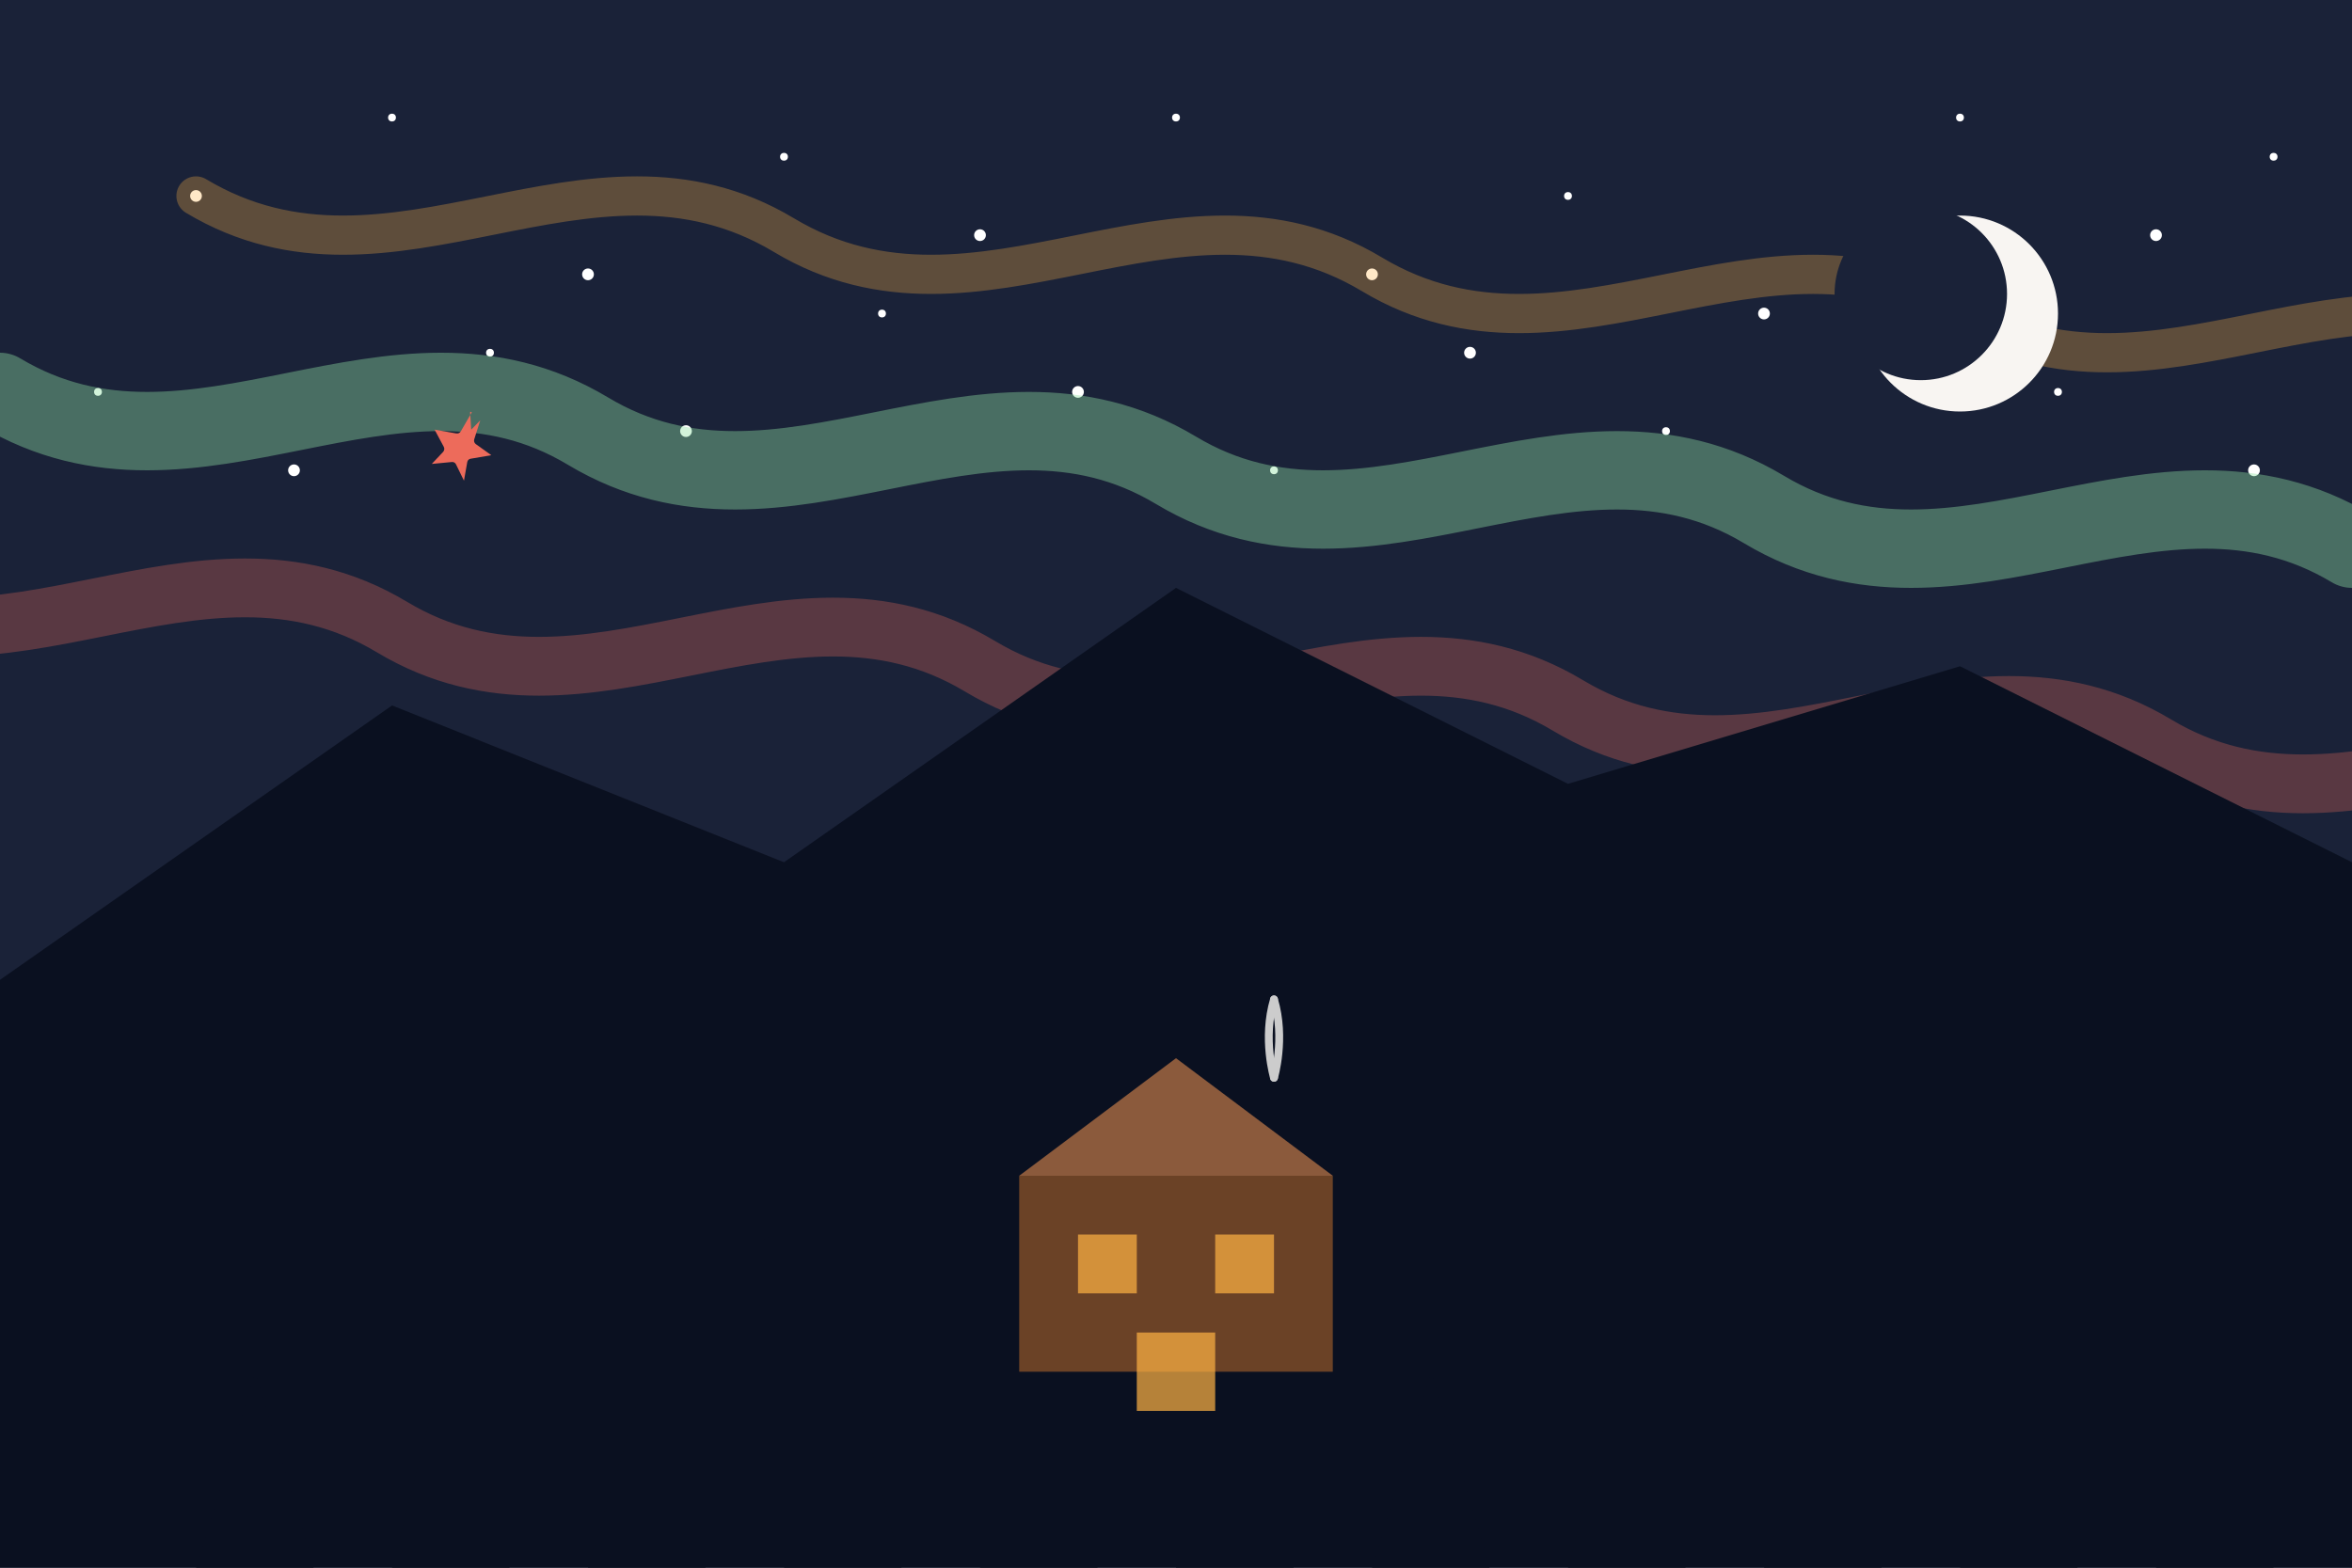
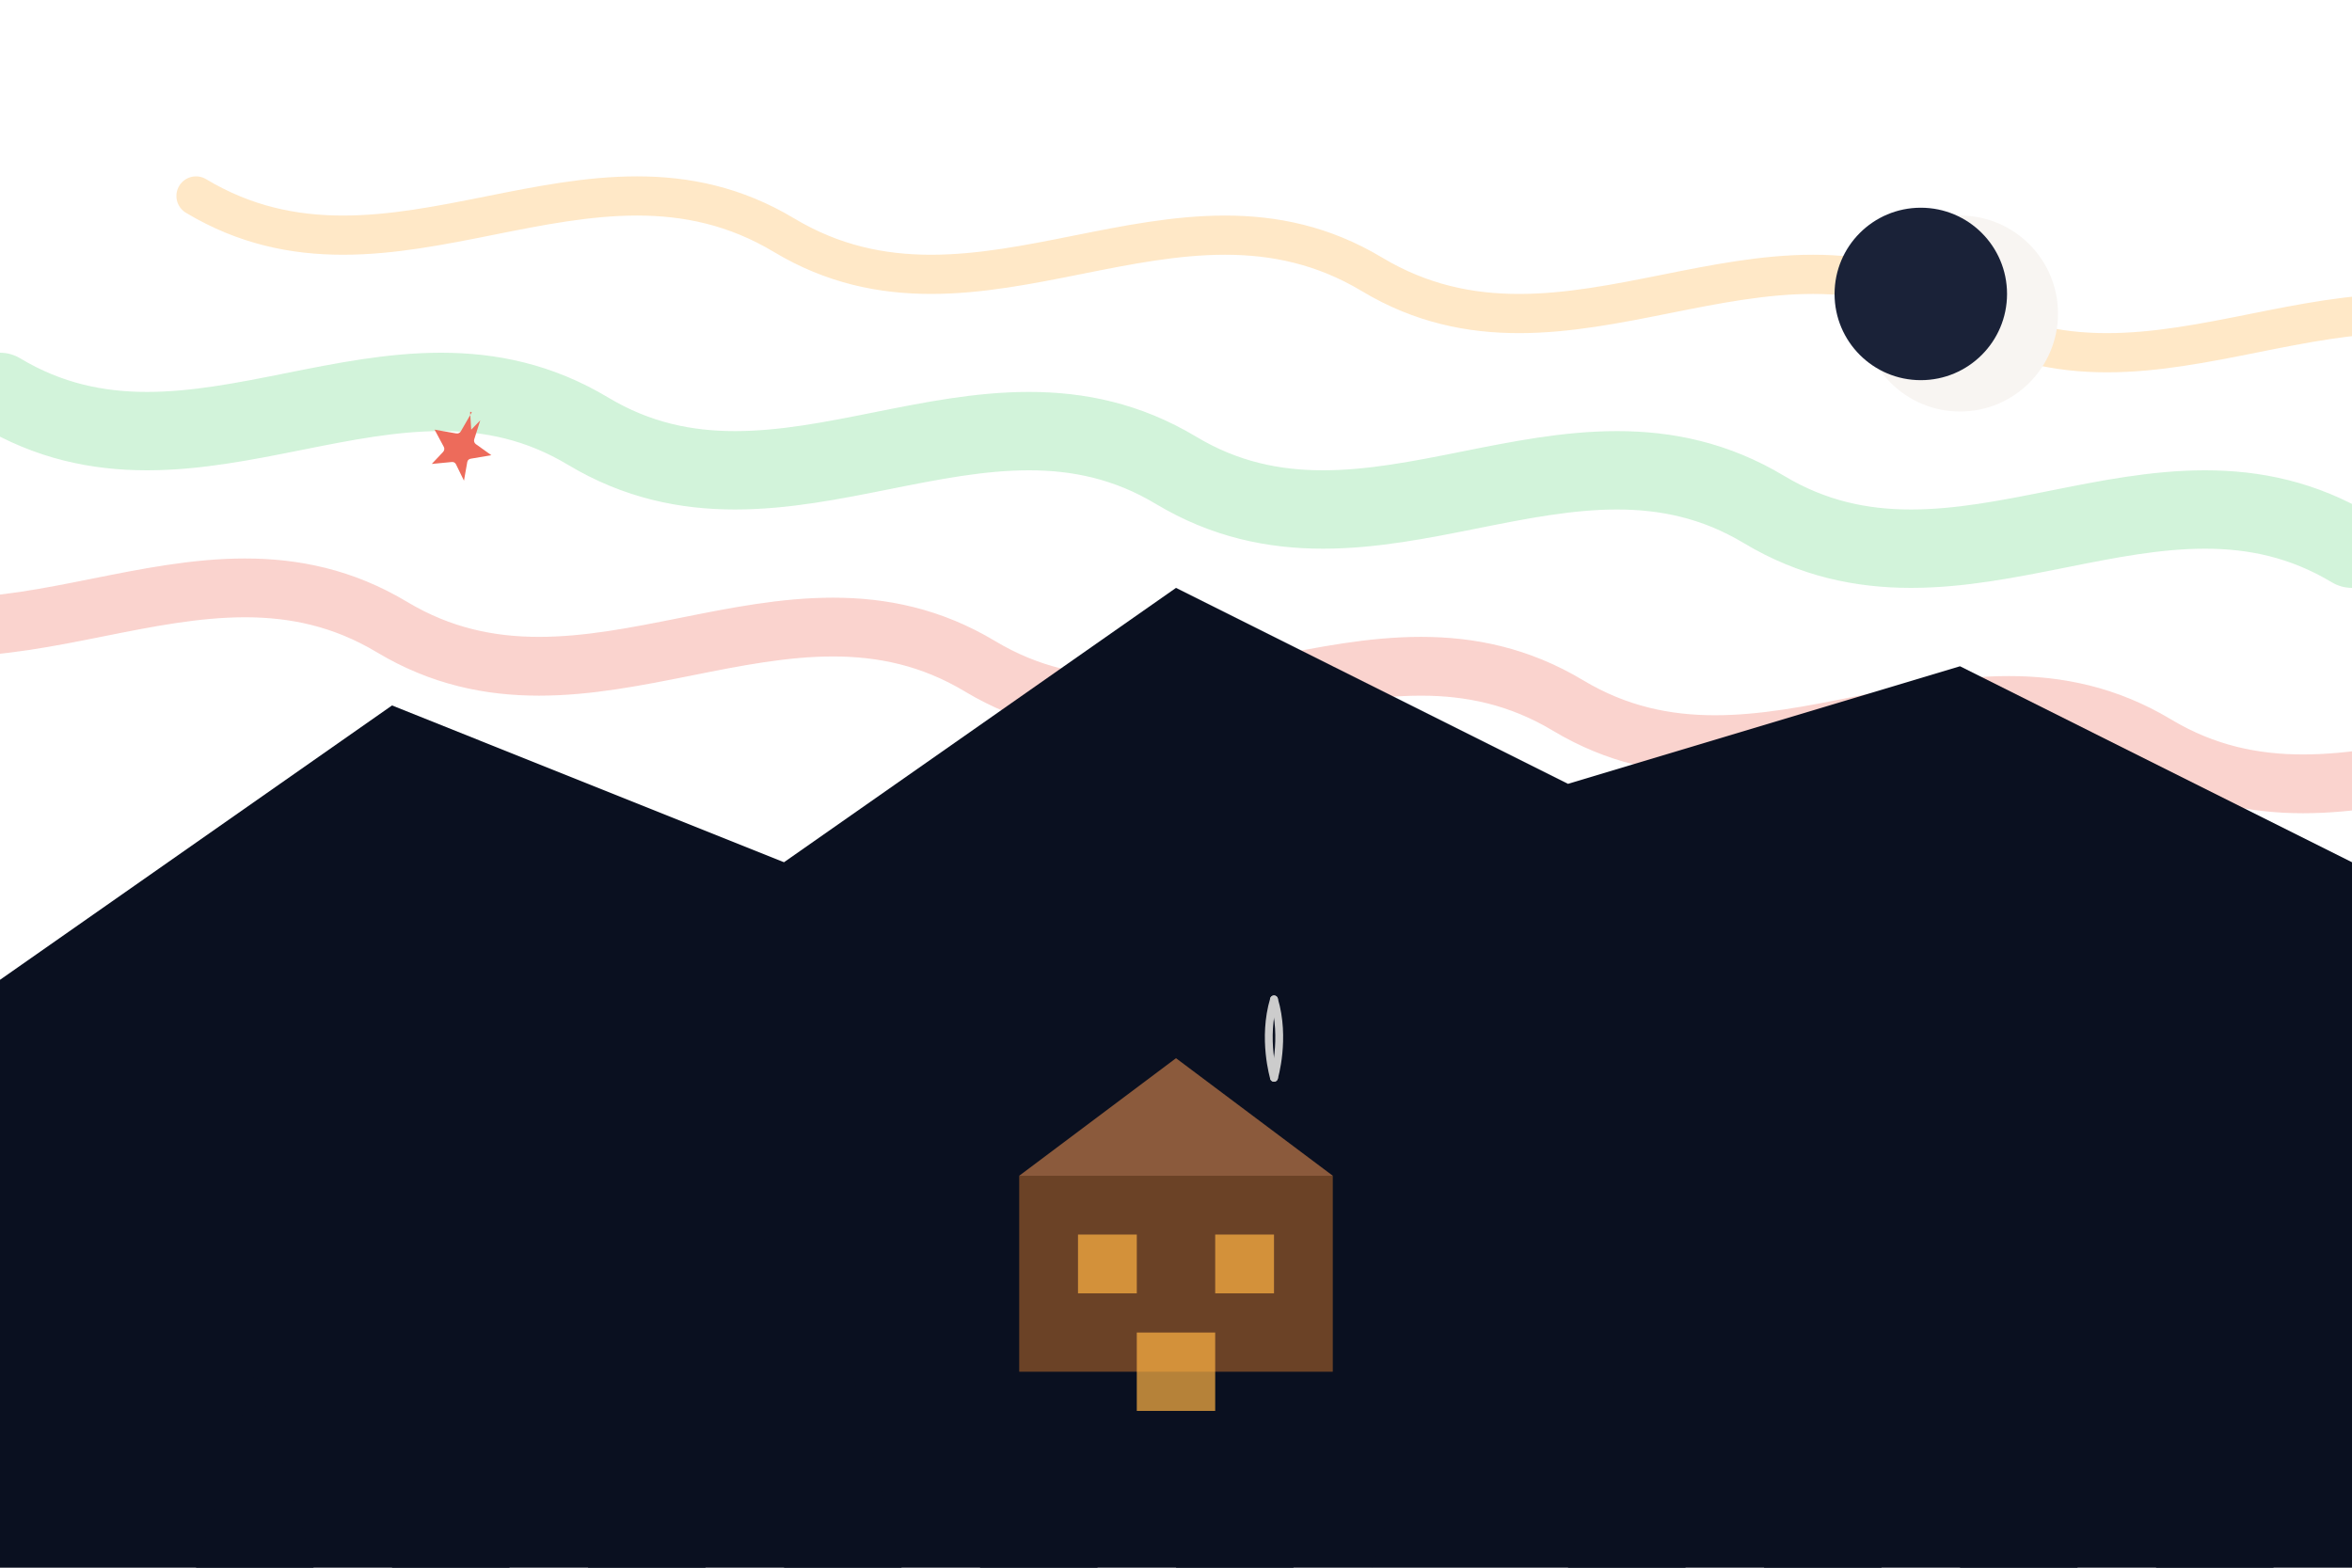
<svg xmlns="http://www.w3.org/2000/svg" width="600" height="400" viewBox="0 0 600 400" fill="none">
-   <rect width="600" height="400" fill="#1A2238" />
  <g>
    <circle cx="50" cy="50" r="1.5" fill="white" />
    <circle cx="100" cy="30" r="1" fill="white" />
    <circle cx="150" cy="70" r="1.5" fill="white" />
    <circle cx="200" cy="40" r="1" fill="white" />
    <circle cx="250" cy="60" r="1.5" fill="white" />
    <circle cx="300" cy="30" r="1" fill="white" />
    <circle cx="350" cy="70" r="1.5" fill="white" />
    <circle cx="400" cy="50" r="1" fill="white" />
    <circle cx="450" cy="80" r="1.5" fill="white" />
    <circle cx="500" cy="30" r="1" fill="white" />
    <circle cx="550" cy="60" r="1.5" fill="white" />
    <circle cx="580" cy="40" r="1" fill="white" />
    <circle cx="25" cy="100" r="1" fill="white" />
    <circle cx="75" cy="120" r="1.5" fill="white" />
    <circle cx="125" cy="90" r="1" fill="white" />
    <circle cx="175" cy="110" r="1.5" fill="white" />
    <circle cx="225" cy="80" r="1" fill="white" />
    <circle cx="275" cy="100" r="1.5" fill="white" />
    <circle cx="325" cy="120" r="1" fill="white" />
    <circle cx="375" cy="90" r="1.5" fill="white" />
    <circle cx="425" cy="110" r="1" fill="white" />
    <circle cx="475" cy="80" r="1.5" fill="white" />
    <circle cx="525" cy="100" r="1" fill="white" />
    <circle cx="575" cy="120" r="1.5" fill="white" />
  </g>
  <path d="M0 100C50 130 100 80 150 110C200 140 250 90 300 120C350 150 400 100 450 130C500 160 550 110 600 140" stroke="#8FE1A3" stroke-width="20" stroke-linecap="round" stroke-opacity="0.4" />
  <path d="M-50 150C0 180 50 130 100 160C150 190 200 140 250 170C300 200 350 150 400 180C450 210 500 160 550 190C600 220 650 170 700 200" stroke="#ED6B5B" stroke-width="15" stroke-linecap="round" stroke-opacity="0.3" />
  <path d="M50 50C100 80 150 30 200 60C250 90 300 40 350 70C400 100 450 50 500 80C550 110 600 60 650 90" stroke="#FFB344" stroke-width="10" stroke-linecap="round" stroke-opacity="0.3" />
  <path d="M0 250L100 180L200 220L300 150L400 200L500 170L600 220V400H0V250Z" fill="#0A1020" />
  <g>
    <path d="M50 400L65 350L80 400H50Z" fill="#0A1020" />
    <path d="M100 400L115 340L130 400H100Z" fill="#0A1020" />
    <path d="M150 400L165 350L180 400H150Z" fill="#0A1020" />
    <path d="M200 400L215 340L230 400H200Z" fill="#0A1020" />
    <path d="M250 400L265 350L280 400H250Z" fill="#0A1020" />
    <path d="M300 400L315 340L330 400H300Z" fill="#0A1020" />
-     <path d="M350 400L365 350L380 400H350Z" fill="#0A1020" />
+     <path d="M350 400L365 350H350Z" fill="#0A1020" />
    <path d="M400 400L415 340L430 400H400Z" fill="#0A1020" />
    <path d="M450 400L465 350L480 400H450Z" fill="#0A1020" />
    <path d="M500 400L515 340L530 400H500Z" fill="#0A1020" />
    <path d="M550 400L565 350L580 400H550Z" fill="#0A1020" />
  </g>
  <g transform="translate(300, 330)">
    <rect x="-40" y="-30" width="80" height="50" fill="#6B4226" />
    <polygon points="-40,-30 0,-60 40,-30" fill="#8B5A3C" />
    <rect x="-25" y="-15" width="15" height="15" fill="#FFB344" fill-opacity="0.7" />
    <rect x="10" y="-15" width="15" height="15" fill="#FFB344" fill-opacity="0.7" />
    <rect x="-10" y="10" width="20" height="20" fill="#FFB344" fill-opacity="0.7" />
    <path d="M25 -55C25 -55 28 -65 25 -75" stroke="#CCCCCC" stroke-width="2" stroke-linecap="round" />
    <path d="M25 -55C25 -55 22 -65 25 -75" stroke="#CCCCCC" stroke-width="2" stroke-linecap="round" />
  </g>
  <circle cx="500" cy="80" r="25" fill="#F8F5F2" />
  <circle cx="490" cy="75" r="22" fill="#1A2238" />
  <g transform="translate(200, 350)">
    <circle cx="0" cy="-25" r="10" fill="#0A1020" />
    <rect x="-5" y="-15" width="10" height="25" fill="#0A1020" />
    <rect x="-15" y="-5" width="30" height="5" fill="#0A1020" />
    <rect x="-5" y="10" width="3" height="15" fill="#0A1020" />
    <rect x="2" y="10" width="3" height="15" fill="#0A1020" />
  </g>
  <g transform="translate(100, 100) scale(0.15)">
    <path d="M135.712,34.678l-18.67,32.357c-1.558,2.701-4.628,4.145-7.697,3.607l-36.909-6.485l15.618,29.234c1.524,2.857,1.058,6.314-1.167,8.681l-19.233,20.426l34.234-3.29c2.874-0.276,5.624,1.259,6.89,3.85l13.62,27.921l5.622-31.776c0.503-2.845,2.741-5.067,5.588-5.551l35.352-6.013l-26.345-18.814c-2.604-1.86-3.713-5.19-2.752-8.218l10.209-32.204l-15.36,15.857C133.016,29.585,131.176,33.01,135.712,34.678z" fill="#ED6B5B" />
  </g>
</svg>